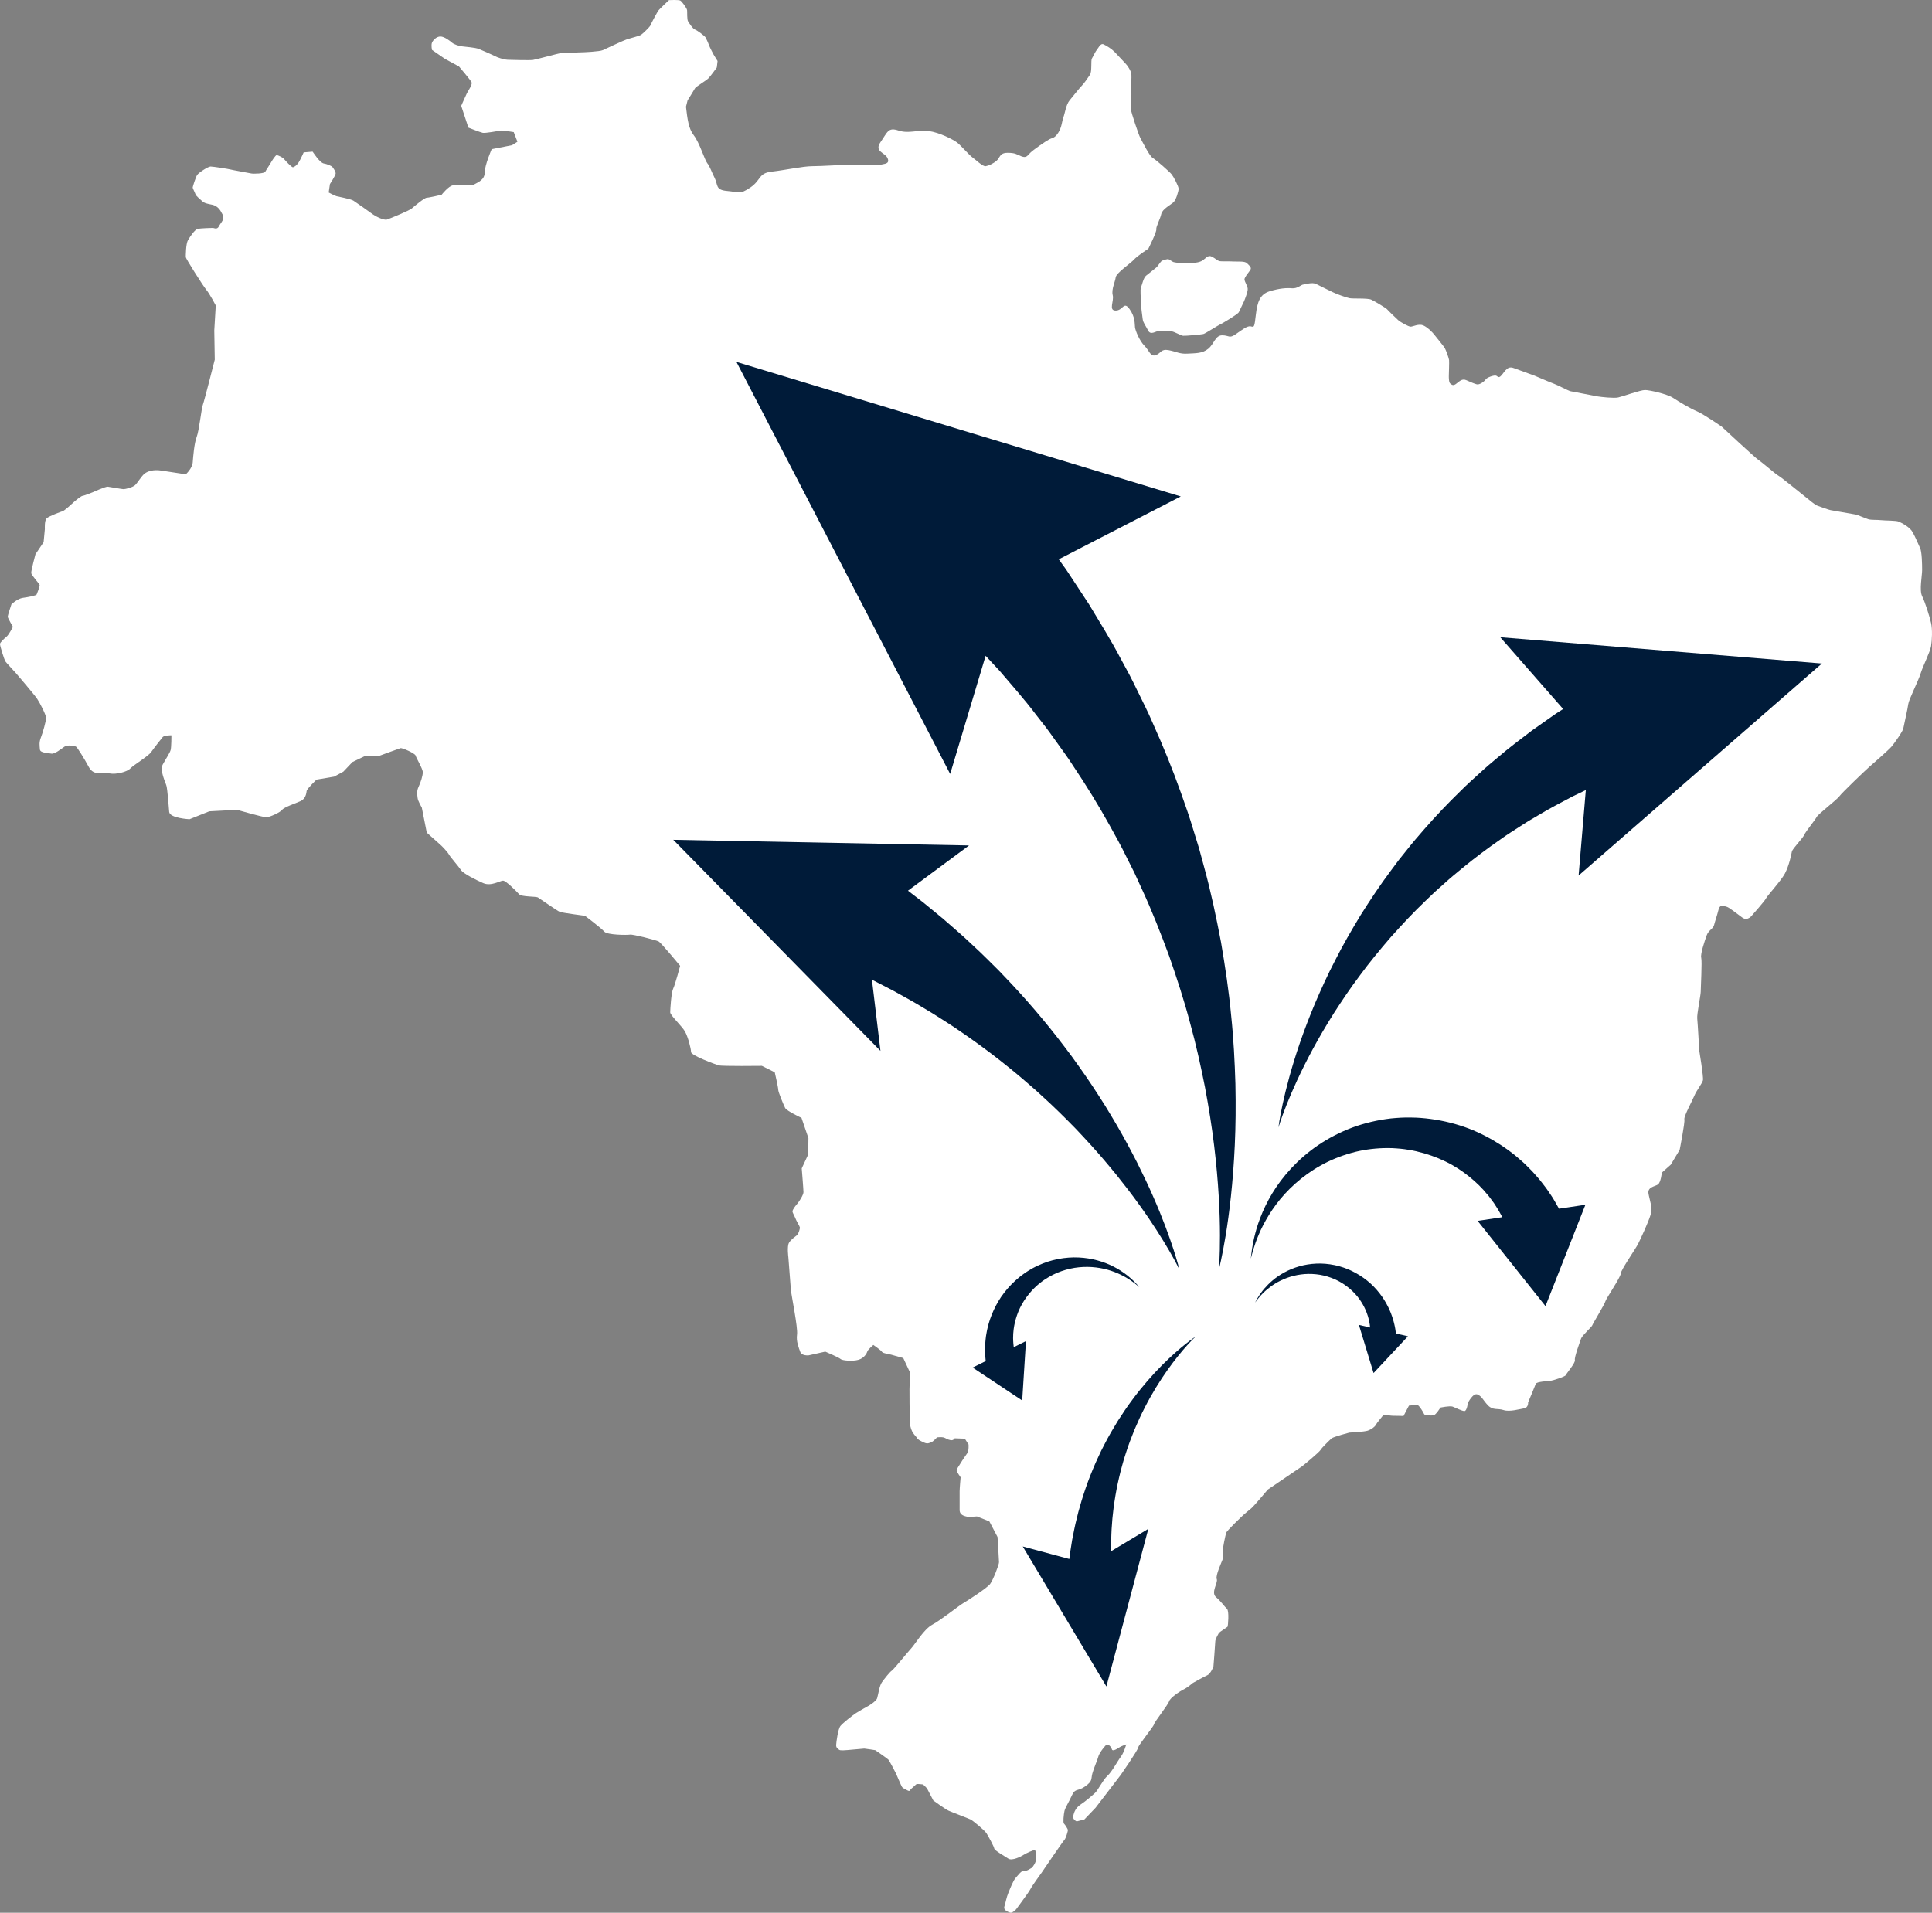
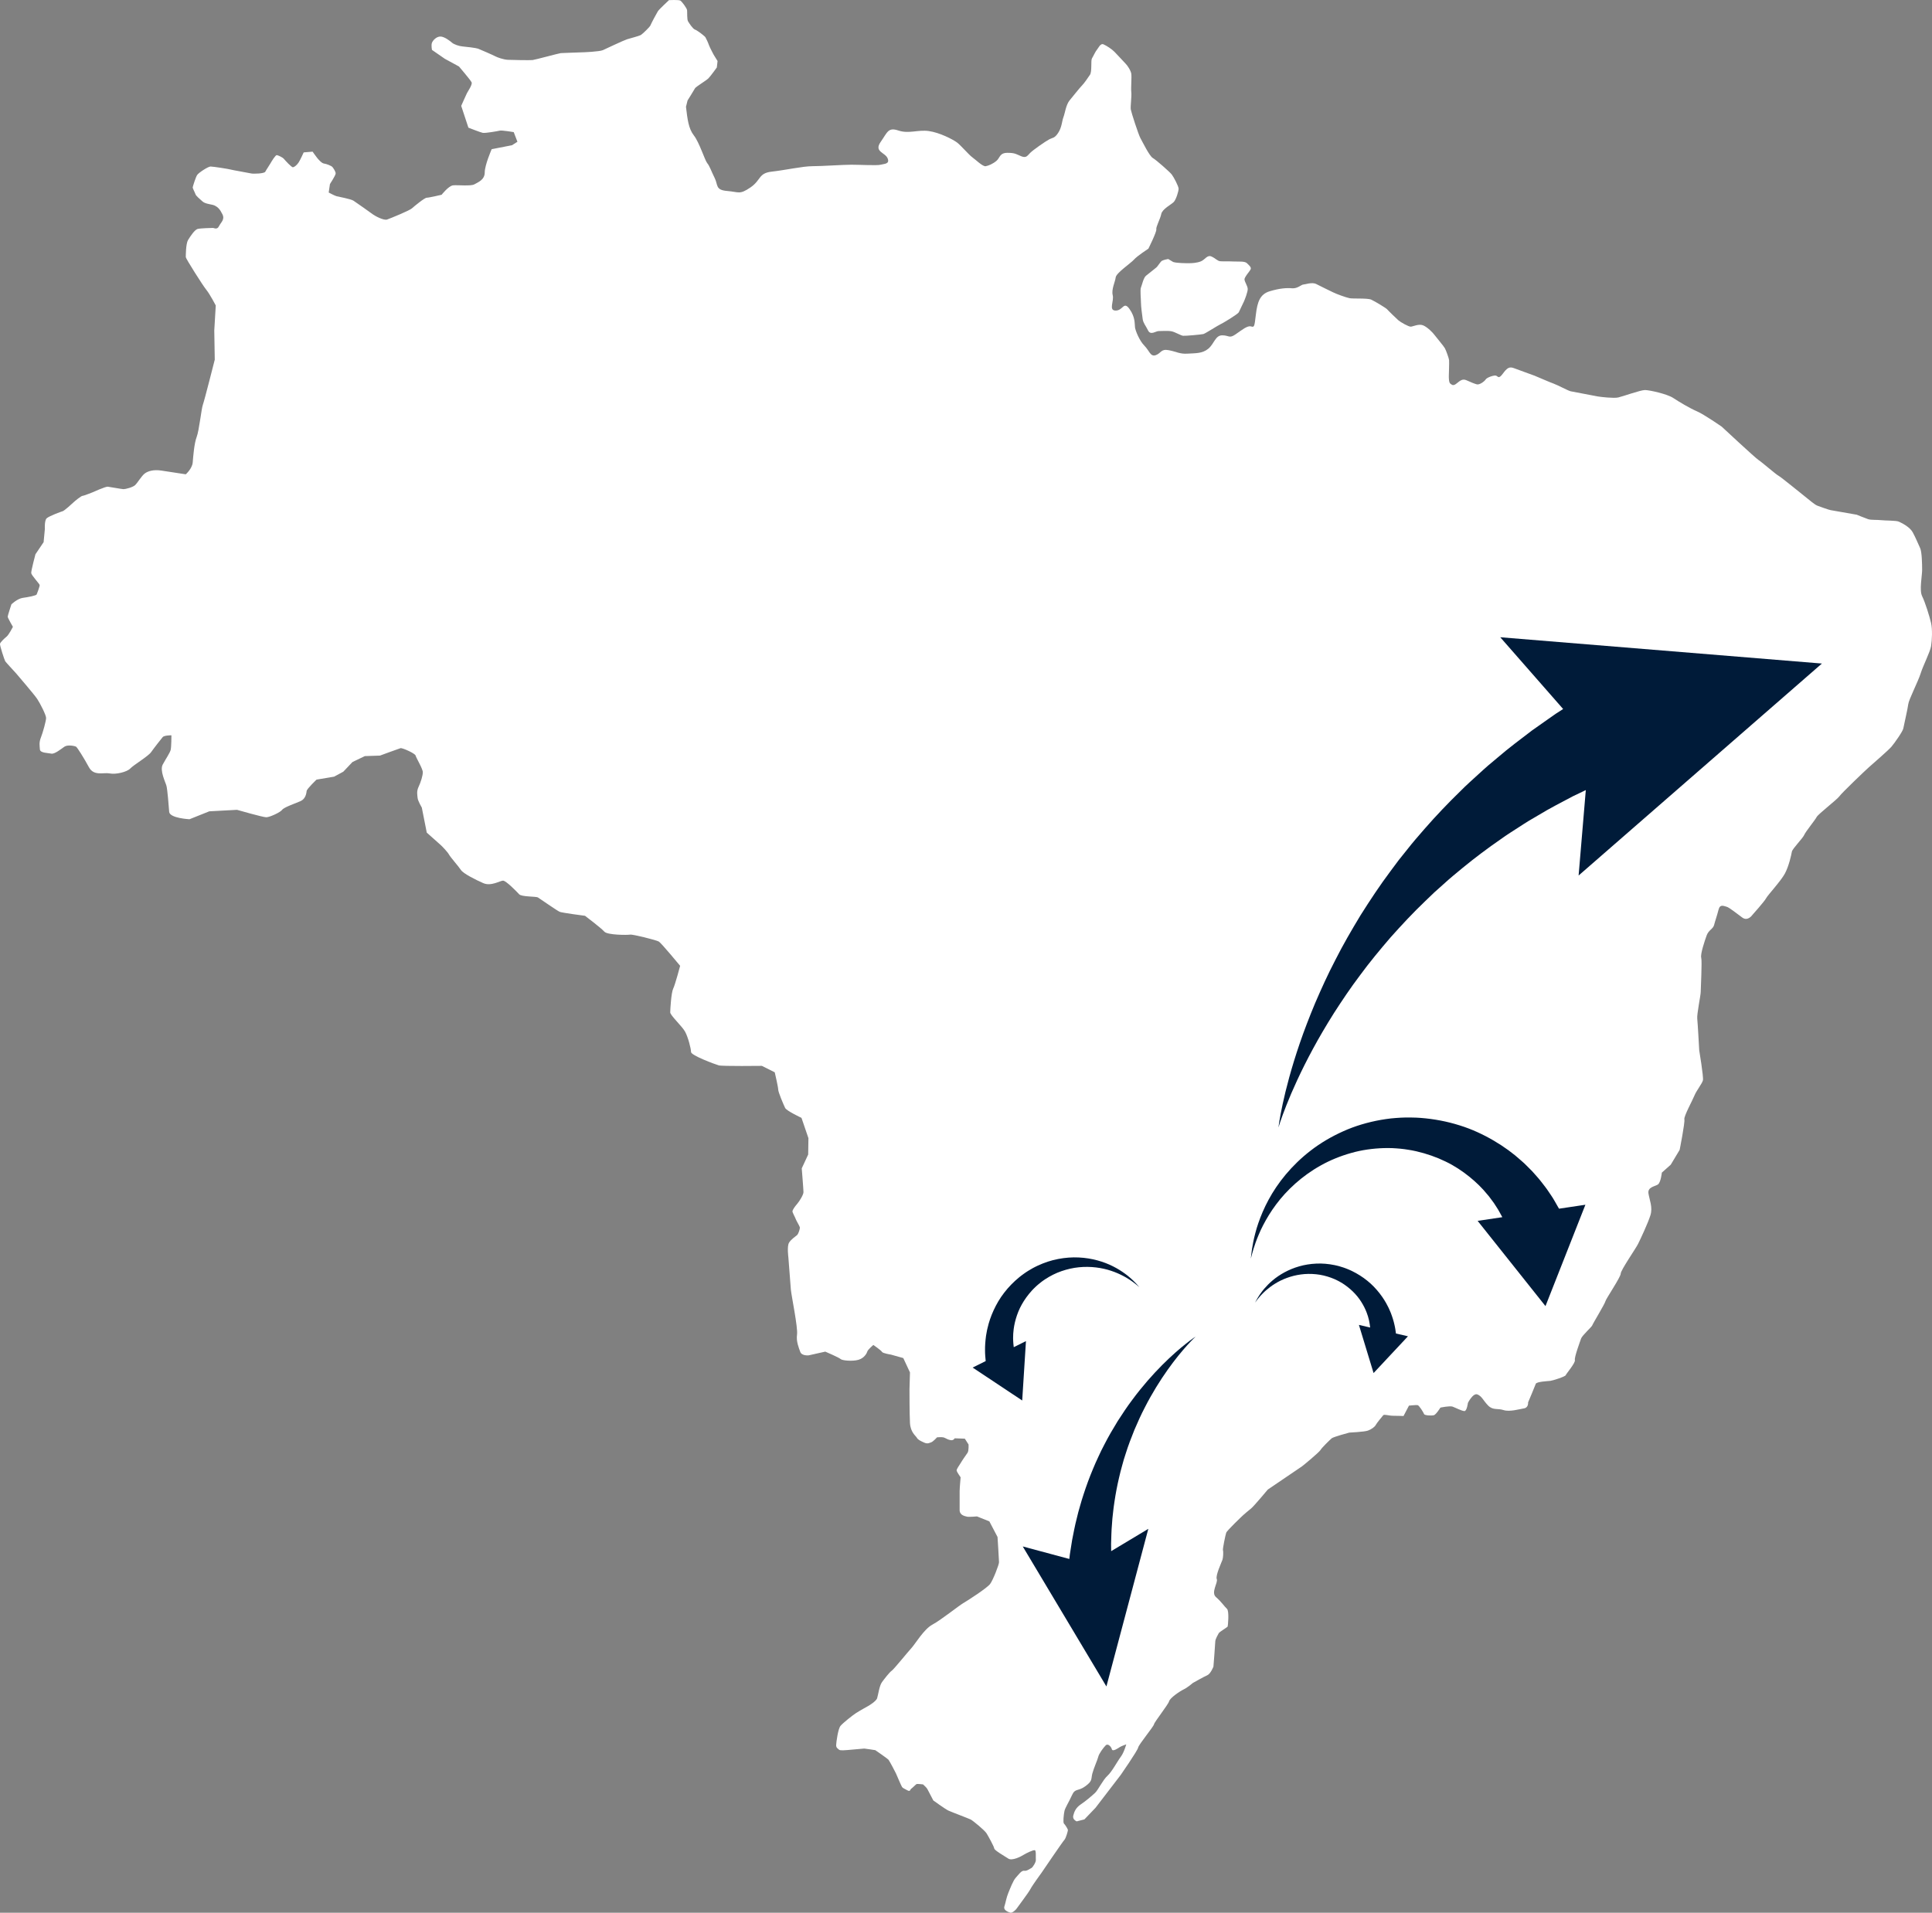
<svg xmlns="http://www.w3.org/2000/svg" version="1.1" x="0px" y="0px" viewBox="0 0 515.539 510.516" style="enable-background:new 0 0 515.539 510.516;" xml:space="preserve">
  <rect x="0" y="0" width="515.539" height="510.516" fill="#808080" stroke="none" />
  <g id="Направляющие_для_монтажной_области">
</g>
  <g id="Слой_1">
    <g>
      <g>
        <path style="fill-rule:evenodd;clip-rule:evenodd;fill:#FFFFFF;" d="M183.048,28.497c0.397,3.305,0.662,5.816,2.115,7.666     c1.455,1.851,2.909,6.61,3.57,7.403c0.66,0.792,1.057,2.115,1.982,3.965c0.925,1.851,0.132,3.172,3.304,3.437     c3.172,0.264,3.305,1.058,6.212-0.925c2.909-1.982,2.115-3.833,5.684-4.23c3.57-0.396,8.328-1.454,10.839-1.454     c2.512,0,8.195-0.396,10.443-0.396c2.247,0,6.874,0.265,7.799,0c0.925-0.264,2.511-0.132,1.851-1.719     c-0.661-1.585-3.701-1.717-1.851-4.361c1.851-2.645,1.982-3.966,4.758-3.041c2.776,0.925,5.155-0.264,8.063,0.132     c2.908,0.397,6.476,2.248,7.534,3.04c1.058,0.793,3.173,3.305,4.098,3.966c0.924,0.661,2.776,2.512,3.569,2.38     c0.793-0.132,1.982-0.662,2.908-1.455c0.925-0.793,0.793-2.115,2.909-2.115c2.114,0,2.378,0.396,3.7,0.925     c1.322,0.528,1.586-0.132,2.379-0.925c0.794-0.793,4.031-3.041,5.023-3.569c0.991-0.529,1.455-0.264,2.445-1.785     c0.991-1.52,0.991-3.173,1.387-4.164c0.398-0.991,0.663-3.305,1.654-4.494c0.99-1.19,2.71-3.372,3.305-3.966     c0.595-0.594,1.52-1.982,2.114-2.841c0.595-0.86,0.199-3.833,0.528-4.362c0.332-0.529,0.992-1.982,1.322-2.313     c0.331-0.33,0.925-1.851,1.784-1.454c0.858,0.396,2.116,1.19,2.908,1.983c0.793,0.794,2.644,2.842,3.04,3.238     c0.397,0.397,1.322,1.719,1.455,2.645c0.132,0.924-0.133,3.767,0,4.89c0.132,1.124-0.266,3.833-0.133,4.627     c0.133,0.793,2.049,6.741,2.578,7.666c0.528,0.925,2.379,4.758,3.305,5.287c0.925,0.528,4.493,3.701,5.022,4.362     c0.528,0.661,1.851,3.172,1.851,3.834c0,0.66-0.661,2.908-1.322,3.568c-0.661,0.661-3.04,1.851-3.304,3.173     c-0.266,1.322-1.455,3.436-1.322,4.097c0.133,0.661-2.114,5.155-2.114,5.155s-3.04,1.983-3.834,2.908     c-0.793,0.925-4.758,3.568-4.891,4.759c-0.133,1.189-1.189,3.172-0.792,4.758c0.396,1.587-1.19,4.097,0.792,4.097     c1.983,0,2.115-2.643,3.701-0.396c1.587,2.247,1.322,3.966,1.455,4.89c0.132,0.926,1.19,3.569,2.512,4.891     c1.32,1.322,1.585,3.04,3.038,2.512c1.455-0.529,1.322-1.718,3.439-1.322c2.113,0.396,2.907,1.057,5.023,0.925     c2.113-0.132,3.965,0,5.55-1.321c1.587-1.322,1.851-3.569,3.701-3.569c1.851,0,1.851,0.924,3.569-0.264     c1.718-1.19,3.173-2.38,4.099-2.116c0.925,0.264,0.925,0.132,1.32-3.172c0.397-3.305,1.058-5.419,3.701-6.213     c2.645-0.792,4.495-0.924,5.948-0.792c1.455,0.131,2.512-0.992,2.974-0.992c0.463,0,2.38-0.727,3.503-0.133     c1.123,0.595,3.371,1.653,4.429,2.182c1.057,0.529,3.502,1.387,4.427,1.585c0.926,0.198,4.825-0.066,5.817,0.396     c0.99,0.463,3.965,2.247,4.23,2.578c0.264,0.331,2.379,2.379,2.974,2.908c0.596,0.529,2.709,1.719,3.304,1.719     c0.596,0,2.183-0.859,3.372-0.33c1.189,0.528,2.578,1.982,2.907,2.445c0.33,0.462,2.512,3.04,2.842,3.634     c0.331,0.596,1.059,2.644,1.125,3.173c0.065,0.528-0.066,3.899-0.066,4.296c0,0.397-0.001,1.718,0.396,1.982     c0.396,0.264,0.661,0.661,1.453,0.132c0.793-0.529,1.587-1.586,2.776-1.058c1.19,0.528,2.115,0.925,2.842,1.123     c0.727,0.199,2.049-0.793,2.379-1.322c0.331-0.528,2.248-1.189,2.775-0.991c0.53,0.199,0.661,0.991,1.786-0.529     c1.123-1.52,1.718-1.982,3.04-1.453c1.32,0.528,4.427,1.585,5.418,1.982c0.992,0.396,3.966,1.718,5.089,2.115     c1.124,0.396,3.9,1.916,4.561,2.049c0.661,0.131,6.477,1.255,7.269,1.387c0.794,0.133,4.229,0.529,5.42,0.265     c1.19-0.265,5.947-1.983,7.137-1.983c1.191,0,5.948,1.058,7.535,2.116c1.586,1.057,4.493,2.776,6.344,3.569     c1.852,0.793,6.609,4.097,6.609,4.097s8.924,8.327,9.85,8.923c0.925,0.595,4.626,3.833,5.287,4.163     c0.661,0.331,6.74,5.319,7.435,5.848c0.693,0.529,2.215,1.885,2.942,2.149c0.726,0.264,3.072,1.124,3.534,1.189     c0.463,0.066,6.973,1.223,6.973,1.223s2.248,0.926,3.04,1.19c0.794,0.264,2.314,0.132,3.436,0.264     c1.125,0.132,4.032,0.065,4.759,0.396c0.726,0.331,2.909,1.388,3.701,2.842c0.793,1.454,1.521,3.238,1.983,4.23     c0.462,0.991,0.529,4.23,0.529,5.816s-0.793,5.419,0,7.006c0.794,1.586,1.983,5.419,2.38,7.138c0.396,1.718,0.264,4.626,0,6.212     c-0.266,1.586-2.116,5.155-2.777,7.27c-0.659,2.114-3.171,7.005-3.304,8.195c-0.132,1.19-1.189,5.683-1.32,6.477     c-0.133,0.793-2.379,3.965-3.173,4.891c-0.794,0.925-4.891,4.494-5.948,5.419c-1.059,0.925-7.27,6.873-7.931,7.798     c-0.661,0.925-5.683,4.758-6.079,5.551c-0.397,0.793-2.909,3.833-3.306,4.758c-0.395,0.925-3.172,3.701-3.304,4.494     c-0.132,0.793-0.793,3.834-1.851,5.815c-1.057,1.983-4.627,5.816-5.023,6.61c-0.395,0.793-3.701,4.494-3.701,4.494     s-1.189,1.718-2.643,0.661c-1.454-1.058-3.568-2.776-4.229-2.908c-0.661-0.133-1.718-0.794-2.116,0.792     c-0.396,1.586-0.924,3.041-1.189,4.098c-0.265,1.058-1.454,1.322-1.982,2.775c-0.529,1.454-1.719,5.023-1.453,5.949     c0.263,0.925-0.133,8.196-0.133,9.121c0,0.925-1.058,5.948-0.926,7.137c0.132,1.19,0.528,8.46,0.528,8.46s1.19,7.138,0.992,7.997     c-0.197,0.859-1.784,2.842-2.247,4.031c-0.462,1.189-2.907,5.618-2.709,6.411c0.197,0.793-1.256,8.128-1.256,8.128l-2.379,3.965     l-2.379,2.115c0,0-0.266,2.643-1.058,3.172c-0.793,0.528-2.776,0.661-2.512,2.379c0.264,1.719,1.19,3.702,0.529,5.816     c-0.661,2.115-2.645,6.345-3.306,7.667c-0.661,1.321-4.626,7.005-4.626,7.93c0,0.925-3.965,6.742-4.097,7.403     c-0.133,0.661-3.437,6.08-3.503,6.41c-0.066,0.331-2.711,2.71-2.974,3.503c-0.266,0.793-1.852,5.023-1.654,5.75     c0.199,0.727-2.31,3.634-2.443,4.031c-0.133,0.397-3.503,1.454-4.098,1.52c-0.595,0.066-3.701,0.199-3.899,0.794     c-0.197,0.595-2.048,4.956-2.048,4.956s0.131,1.388-1.059,1.587c-1.19,0.198-3.899,0.992-5.486,0.462     c-1.585-0.529-2.841,0.132-4.162-1.256c-1.322-1.388-1.587-2.379-2.776-2.908c-1.189-0.528-2.576,2.247-2.576,2.247     s-0.266,2.181-0.927,2.181c-0.661,0-2.445-0.925-3.173-1.19c-0.725-0.264-3.237,0.265-3.237,0.265s-1.189,1.915-1.784,2.048     c-0.595,0.133-2.445,0.066-2.578-0.33c-0.132-0.397-1.322-2.314-1.718-2.38c-0.396-0.065-2.313,0.132-2.313,0.132l-1.454,2.776     c0,0-1.453-0.066-2.709-0.066c-1.256,0-2.445-0.463-2.711-0.133c-0.263,0.331-1.718,2.049-1.981,2.578     c-0.265,0.528-1.19,1.189-2.115,1.52c-0.927,0.331-4.957,0.529-4.957,0.529s-4.23,1.124-4.692,1.52     c-0.462,0.397-2.645,2.512-2.974,3.107c-0.33,0.595-4.626,4.164-5.022,4.428c-0.397,0.264-9.056,6.146-9.056,6.146     s-3.666,4.396-4.427,5.024c-0.76,0.627-1.685,1.387-2.082,1.75c-0.397,0.363-4.395,4.164-4.592,4.759     c-0.199,0.595-0.992,4.362-0.86,4.692c0.133,0.331,0.066,1.916-0.132,2.511c-0.197,0.595-1.916,4.23-1.52,5.155     c0.396,0.926-1.652,3.569-0.199,4.825c1.455,1.256,2.248,2.512,2.908,3.106c0.661,0.595,0.267,4.527,0.2,4.725     c-0.066,0.198-2.183,1.421-2.381,1.785c-0.197,0.363-0.925,1.619-0.925,2.181c0,0.562-0.494,6.741-0.494,6.741     s-0.728,1.916-1.653,2.313c-0.925,0.397-3.833,2.049-3.833,2.049s-1.454,1.256-2.445,1.718c-0.99,0.464-3.635,2.248-3.9,3.174     c-0.263,0.925-3.898,5.484-4.03,6.146c-0.133,0.661-4.098,5.419-4.23,6.213c-0.132,0.792-4.626,7.269-4.626,7.269l-6.741,8.791     l-2.974,3.107l-2.05,0.528c0,0-1.19-0.462-0.925-1.521c0.264-1.058,0.661-2.114,2.05-3.041c1.387-0.924,2.974-2.313,3.766-3.04     c0.794-0.726,2.116-3.502,3.306-4.56c1.189-1.057,2.709-3.965,3.568-5.088c0.858-1.125,1.453-3.306,1.453-3.306     s-1.32,0.463-1.718,0.727c-0.396,0.264-1.917,1.322-2.114,0.595c-0.198-0.728-1.057-1.651-1.651-1.057     c-0.595,0.595-1.786,2.181-1.983,3.04c-0.199,0.858-1.19,2.974-1.586,4.493c-0.397,1.521,0.131,1.917-1.852,3.372     c-1.983,1.453-2.709,0.462-3.569,2.379c-0.858,1.915-1.816,3.336-2.014,4.228c-0.199,0.892-0.43,3.107-0.133,3.371     c0.298,0.264,1.058,1.487,1.058,1.719c0,0.23-0.529,2.214-0.959,2.642c-0.43,0.43-6.08,8.757-6.08,8.757     s-2.512,3.436-2.975,4.362c-0.462,0.925-3.436,4.824-3.635,5.154c-0.197,0.331-1.189,1.322-1.783,1.125     c-0.595-0.199-1.851-0.663-1.521-1.653c0.331-0.991,0.528-2.379,1.058-3.635c0.528-1.255,1.256-3.238,1.982-4.031     c0.728-0.794,1.52-1.983,2.247-1.851c0.728,0.132,1.586-0.595,1.917-0.728c0.33-0.133,1.256-1.586,1.19-2.181     c-0.066-0.595,0.133-2.445-0.265-2.578c-0.397-0.132-2.444,0.86-3.041,1.256c-0.595,0.397-3.038,1.652-4.03,0.991     c-0.991-0.659-3.701-2.181-3.767-2.709c-0.066-0.528-1.52-3.173-2.049-4.031c-0.529-0.859-3.701-3.438-4.23-3.701     c-0.528-0.265-5.089-1.983-5.949-2.379c-0.859-0.397-4.032-2.711-4.032-2.711s-1.387-2.643-1.585-3.04     c-0.198-0.396-1.157-1.239-1.157-1.239s-1.552-0.182-1.718-0.1c-0.166,0.083-1.173,1.091-1.455,1.273     c-0.281,0.182-0.182,0.843-0.992,0.413c-0.809-0.43-1.239-0.611-1.437-0.893c-0.198-0.28-1.487-3.32-1.619-3.618     c-0.132-0.297-1.685-3.27-1.982-3.636c-0.298-0.362-3.537-2.577-3.537-2.577s-2.71-0.43-2.94-0.43     c-0.232,0-3.999,0.363-4.494,0.396c-0.497,0.033-1.95,0.198-2.247-0.099c-0.297-0.298-0.794-0.463-0.76-1.256     c0.034-0.792,0.496-4.297,1.156-5.09c0.661-0.792,3.239-2.842,4.164-3.436c0.925-0.595,3.304-1.917,3.304-1.917     s2.049-1.19,2.313-2.048c0.264-0.859,0.595-3.305,1.256-4.23c0.661-0.925,2.115-2.775,2.643-3.105     c0.528-0.331,4.362-5.09,5.288-6.081c0.925-0.991,3.305-5.023,5.551-6.213c2.247-1.19,7.006-5.023,8.262-5.75     c1.256-0.727,6.345-4.031,7.137-5.089c0.794-1.057,2.38-5.154,2.38-5.815c0-0.661-0.397-6.741-0.397-6.741l-2.181-4.164     l-3.305-1.322c0,0-2.247,0.198-2.643,0.066c-0.398-0.132-1.983-0.264-1.983-1.784c0-1.521,0-4.296,0-5.022     c0-0.728,0.265-3.701,0.265-3.701s-0.992-1.388-1.057-1.785c-0.066-0.397,0.628-1.256,1.09-2.049     c0.463-0.793,1.454-2.181,1.817-2.71c0.364-0.528,0.265-2.213,0.265-2.213l-0.992-1.554l-2.71-0.099c0,0-0.297,0.628-1.09,0.496     c-0.794-0.132-1.389-0.595-1.851-0.727c-0.463-0.132-1.751-0.033-1.751-0.033s-1.058,1.157-1.554,1.322     c-0.495,0.164-0.957,0.528-1.949,0.065c-0.992-0.462-1.586-0.727-1.884-1.256c-0.297-0.529-1.717-1.454-1.849-3.965     c-0.132-2.511-0.132-8.393-0.132-8.988c0-0.595,0.132-4.495,0.132-4.495l-1.784-3.834l-3.305-0.925c0,0-2.18-0.331-2.379-0.727     s-2.313-1.85-2.313-1.85s-1.455,1.256-1.586,1.719c-0.133,0.462-0.793,1.784-2.379,2.247c-1.586,0.462-4.361,0.198-4.758-0.198     c-0.397-0.397-4.097-1.983-4.097-1.983l-4.428,0.992c0,0-1.851,0.198-2.248-0.926c-0.397-1.123-1.124-2.775-0.859-4.626     c0.264-1.851-1.521-10.443-1.652-12.029c-0.132-1.587-0.662-8.592-0.662-8.592s-0.396-2.907,0.165-3.866     c0.562-0.958,1.719-1.653,2.148-2.049c0.429-0.397,0.793-1.752,0.76-2.049c-0.034-0.297-1.025-1.917-1.124-2.28     c-0.099-0.364-0.925-1.751-0.859-2.082c0.066-0.331,0.529-1.09,1.223-1.884c0.694-0.792,1.718-2.512,1.718-3.173     c0-0.66-0.462-6.345-0.462-6.345l1.718-3.7l0.066-4.363l-1.85-5.419c0,0-3.965-1.851-4.362-2.643     c-0.396-0.793-1.851-4.23-1.851-4.891c0-0.661-0.925-4.626-0.925-4.626l-3.436-1.719c0,0-10.575,0.132-11.5-0.132     c-0.925-0.265-7.402-2.643-7.402-3.569c0-0.925-0.793-3.965-1.586-5.419c-0.793-1.455-3.965-4.362-3.965-5.156     c0-0.793,0.264-5.287,0.793-6.344c0.528-1.058,1.85-6.081,1.85-6.081s-5.021-6.081-5.683-6.477     c-0.661-0.396-7.005-1.982-7.666-1.851c-0.661,0.132-6.081,0.132-6.874-0.793c-0.793-0.925-5.155-4.229-5.155-4.229     s-6.08-0.793-6.742-1.057c-0.66-0.265-5.286-3.503-5.815-3.834c-0.528-0.331-4.361-0.132-5.023-0.859     c-0.661-0.728-3.502-3.635-4.296-3.635c-0.792,0-3.172,1.586-5.287,0.661c-2.115-0.925-5.353-2.578-5.948-3.503     c-0.595-0.925-2.776-3.371-3.172-4.097c-0.396-0.727-1.85-2.247-2.313-2.643c-0.462-0.396-3.635-3.238-3.635-3.238l-1.321-6.676     c0,0-1.058-1.784-1.123-2.577c-0.066-0.793-0.33-1.719,0.264-2.974c0.595-1.256,1.123-2.974,1.123-3.899     c0-0.925-1.784-3.833-1.917-4.429c-0.133-0.595-3.569-2.114-4.032-1.982c-0.462,0.132-5.485,1.982-5.485,1.982l-4.032,0.133     l-3.304,1.586l-2.446,2.577l-2.445,1.322l-4.692,0.793c0,0-2.578,2.445-2.644,3.04c-0.066,0.595-0.265,2.115-1.653,2.71     c-1.388,0.595-4.428,1.653-4.89,2.314c-0.463,0.661-3.305,1.982-4.229,1.982c-0.926,0-7.8-1.982-7.8-1.982l-7.402,0.396     l-5.287,2.115c0,0-5.288-0.265-5.42-1.982c-0.131-1.719-0.461-5.947-0.727-6.939c-0.264-0.991-1.851-4.098-0.991-5.683     c0.86-1.587,1.917-3.107,2.115-3.9c0.199-0.793,0.199-3.9,0.199-3.9s-1.917,0-2.313,0.463c-0.396,0.462-2.313,2.908-3.106,4.032     c-0.793,1.124-4.693,3.436-5.552,4.362c-0.859,0.925-3.833,1.652-5.486,1.322c-1.652-0.332-4.23,0.792-5.551-1.654     c-1.322-2.444-3.107-5.287-3.437-5.485c-0.331-0.198-2.248-0.595-3.107,0c-0.858,0.595-2.643,2.049-3.502,1.85     c-0.859-0.198-2.974-0.132-3.04-1.123c-0.066-0.992-0.265-1.852,0.264-3.173c0.528-1.322,1.388-4.428,1.388-5.222     c0-0.792-1.586-3.899-2.379-5.088c-0.793-1.19-5.288-6.411-5.617-6.808c-0.33-0.397-2.71-2.908-2.908-3.238     c-0.199-0.331-1.521-4.296-1.389-4.693c0.133-0.397,1.057-1.322,1.718-1.851c0.661-0.528,1.719-2.643,1.719-2.643     s-1.388-2.379-1.388-2.71c0-0.331,0.992-3.305,0.992-3.305s1.586-1.52,3.04-1.718c1.454-0.199,3.569-0.596,3.701-0.925     c0.132-0.331,0.86-2.181,0.793-2.512c-0.066-0.331-2.181-2.577-2.247-3.172c-0.066-0.595,1.123-5.023,1.123-5.023l2.181-3.238     l0.33-3.503c0,0-0.132-2.247,0.462-2.842c0.595-0.595,3.833-1.784,4.296-1.917c0.463-0.132,2.578-2.049,2.908-2.379     c0.331-0.331,2.049-1.718,2.379-1.718c0.331,0,2.644-0.925,2.644-0.925s3.502-1.586,4.098-1.52     c0.595,0.066,3.767,0.661,4.23,0.661c0.462,0,2.379-0.463,3.041-1.058c0.661-0.595,1.718-2.445,2.577-3.106     c0.859-0.66,2.38-1.123,4.494-0.792c2.115,0.33,6.477,0.991,6.477,0.991s1.718-1.52,1.851-3.172     c0.132-1.652,0.396-5.088,1.057-6.807c0.661-1.718,1.256-7.535,1.653-8.592c0.396-1.058,3.172-12.028,3.172-12.028L57.178,88.2     l0.396-6.675c0,0-1.585-3.041-2.511-4.164c-0.925-1.124-5.486-8.328-5.486-8.724c0-0.397,0-3.569,0.595-4.561     c0.595-0.991,1.785-2.776,2.577-2.975c0.794-0.198,3.834-0.264,4.098-0.264c0.264,0,1.091,0.561,1.586-0.463     c0.496-1.025,1.619-1.752,0.925-3.172c-0.694-1.421-1.256-1.917-2.016-2.314c-0.76-0.396-2.544-0.396-3.305-1.123     c-0.76-0.727-1.685-1.388-1.883-1.95c-0.199-0.562-0.76-1.553-0.728-1.817c0.033-0.264,0.793-2.71,1.19-3.304     c0.396-0.595,2.908-2.248,3.569-2.248c0.66,0,4.89,0.66,5.287,0.793c0.396,0.132,5.022,0.926,5.551,1.058     c0.529,0.132,3.503,0.066,3.768-0.463c0.265-0.529,1.058-1.652,1.389-2.247c0.33-0.595,1.322-2.181,1.652-2.181     c0.33,0,1.585,0.595,1.916,0.991c0.33,0.396,2.049,2.313,2.445,2.247c0.397-0.066,1.058-0.595,1.521-1.322     c0.462-0.727,1.321-2.643,1.321-2.643l2.38-0.199c0,0,0.925,1.322,1.255,1.718c0.331,0.397,1.189,1.389,1.784,1.455     c0.595,0.066,1.982,0.594,2.247,0.925c0.265,0.331,0.926,1.256,0.86,1.785c-0.066,0.528-1.52,2.775-1.52,2.775l-0.33,2.248     c0,0,1.585,0.859,2.115,0.991c0.529,0.133,3.768,0.728,4.494,1.19c0.727,0.462,4.626,3.238,5.155,3.635     c0.528,0.397,2.908,1.718,3.834,1.389c0.924-0.331,5.947-2.379,6.608-2.974c0.661-0.595,3.371-2.842,3.966-2.842     c0.595,0,3.965-0.793,3.965-0.793s1.851-2.378,3.04-2.511c1.189-0.132,4.758,0.265,5.684-0.264     c0.925-0.529,2.776-1.189,2.776-3.173c0-1.983,1.851-6.212,1.851-6.212l5.419-1.058l1.455-0.925l-0.992-2.577     c0,0-3.172-0.528-3.701-0.397c-0.529,0.133-3.899,0.728-4.56,0.595c-0.661-0.131-3.833-1.387-3.833-1.387l-1.917-5.816     c0,0,1.256-2.841,1.52-3.37c0.264-0.529,1.52-2.313,1.256-2.908c-0.264-0.595-3.37-4.23-3.37-4.23l-3.768-2.049l-3.437-2.379     c0,0-0.264-1.256,0-1.917c0.264-0.661,1.19-1.652,2.248-1.652c1.057,0,2.577,1.189,3.106,1.652     c0.529,0.462,1.916,0.924,2.776,0.991c0.859,0.066,3.634,0.397,4.164,0.595c0.529,0.199,4.163,1.785,4.626,2.049     c0.463,0.265,2.115,0.858,3.305,0.925c1.19,0.066,5.948,0.132,6.609,0.066c0.661-0.066,7.204-1.851,7.535-1.851     c0.331,0,4.428-0.198,5.221-0.198c0.792,0,5.155-0.198,6.014-0.595c0.859-0.397,5.617-2.644,6.477-2.909     c0.859-0.264,3.172-0.859,3.635-1.123c0.462-0.265,2.444-2.181,2.577-2.577c0.132-0.397,1.652-3.239,1.982-3.767     c0.331-0.529,2.974-2.974,2.974-2.974s2.645-0.133,3.041,0.132c0.396,0.264,1.718,1.982,1.784,2.577     c0.066,0.595-0.066,2.446,0.265,2.974c0.331,0.529,1.255,1.982,1.851,2.181c0.595,0.198,2.577,1.719,2.776,2.049     c0.198,0.331,0.726,1.454,0.925,2.048c0.198,0.596,1.256,2.578,1.256,2.578l1.058,1.719l-0.198,1.718     c0,0-1.653,2.313-2.248,2.908c-0.595,0.595-3.371,2.247-3.569,2.644c-0.199,0.397-1.983,3.237-1.983,3.237L183.048,28.497z" />
        <path style="fill-rule:evenodd;clip-rule:evenodd;fill:#FFFFFF;" d="M313.049,69.923c0.992,0.33,3.503,0.33,4.23,0.33     c0.727,0,2.182-0.065,3.238-0.528c1.058-0.463,1.652-1.784,2.775-1.256c1.125,0.529,1.587,1.189,2.313,1.256     c0.728,0.067,2.381,0,3.637,0.067c1.255,0.066,2.908-0.133,3.503,0.462c0.595,0.595,1.189,1.058,0.991,1.586     c-0.199,0.529-1.719,2.115-1.652,2.776c0.066,0.661,0.794,1.652,0.858,2.446c0.066,0.792-0.792,2.908-0.991,3.371     c-0.198,0.462-1.123,2.379-1.388,2.908c-0.264,0.529-4.559,3.106-4.958,3.239c-0.396,0.131-3.964,2.444-4.493,2.576     c-0.528,0.133-4.824,0.529-5.419,0.463c-0.595-0.066-2.114-0.992-3.04-1.19c-0.925-0.198-2.775-0.066-3.503-0.066     c-0.728,0-2.115,1.189-2.775-0.132c-0.662-1.322-1.322-2.05-1.454-3.041c-0.133-0.991-0.463-3.371-0.463-4.428     c0-1.057-0.265-3.437,0-4.031c0.264-0.595,0.661-2.644,1.387-3.172c0.728-0.529,2.183-1.785,2.645-2.116     c0.463-0.33,1.123-1.586,1.587-1.85c0.463-0.265,1.652-0.463,1.652-0.463L313.049,69.923z" />
      </g>
      <g>
-         <path style="fill:#001B39;" d="M196.516,96.598l57.028,109.974l9.462-31.533c1.216,1.311,2.466,2.659,3.777,4.07     c3.023,3.58,6.461,7.387,9.709,11.703c0.836,1.067,1.681,2.148,2.537,3.243c0.856,1.099,1.642,2.261,2.48,3.412     c1.645,2.321,3.414,4.653,4.994,7.157c3.305,4.928,6.542,10.168,9.586,15.647c1.517,2.744,3.072,5.509,4.455,8.375l2.154,4.28     l2,4.366c2.709,5.823,5.042,11.823,7.252,17.793c2.089,6.001,4.045,11.984,5.594,17.882c1.638,5.879,2.889,11.66,3.989,17.177     c1.042,5.526,1.87,10.799,2.459,15.697c1.185,9.796,1.543,18.075,1.544,23.87c0.018,5.801-0.288,9.122-0.288,9.122     s0.851-3.224,1.797-9c0.963-5.771,1.991-14.098,2.449-24.196c0.232-5.048,0.287-10.535,0.165-16.353     c-0.177-5.812-0.473-11.966-1.145-18.312c-0.585-6.363-1.571-12.904-2.707-19.558c-1.264-6.62-2.671-13.365-4.502-20.012     l-1.355-5c-0.509-1.65-1.017-3.297-1.527-4.943c-0.972-3.315-2.132-6.547-3.27-9.772c-2.289-6.44-4.839-12.696-7.536-18.662     c-1.278-3.024-2.763-5.877-4.14-8.723c-0.709-1.414-1.365-2.839-2.096-4.2c-0.738-1.357-1.466-2.699-2.183-4.024     c-2.799-5.358-5.85-10.177-8.565-14.723c-1.453-2.21-2.843-4.325-4.164-6.339c-0.667-1.008-1.314-1.992-1.944-2.947     c-0.665-0.927-1.312-1.827-1.939-2.699c-0.023-0.033-0.042-0.061-0.065-0.092l32.56-16.778L196.516,96.598z" />
        <path style="fill:#001B39;" d="M486.162,177.102l-64.923,56.578l1.921-22.805c-1.12,0.538-2.273,1.091-3.48,1.669     c-2.868,1.545-6.062,3.13-9.263,5.092c-0.813,0.477-1.635,0.96-2.468,1.45c-0.834,0.493-1.638,1.044-2.474,1.574     c-1.656,1.082-3.394,2.139-5.055,3.355c-3.394,2.344-6.823,4.907-10.189,7.675c-1.681,1.388-3.391,2.779-5.017,4.28l-2.484,2.219     l-2.407,2.313c-3.237,3.075-6.276,6.36-9.227,9.657c-2.881,3.348-5.672,6.718-8.177,10.138c-2.558,3.384-4.842,6.804-6.96,10.091     c-2.083,3.308-3.963,6.507-5.593,9.525c-3.264,6.033-5.607,11.296-7.085,15.043c-1.491,3.747-2.14,5.973-2.14,5.973     s0.272-2.302,1.133-6.279c0.849-3.978,2.307-9.625,4.586-16.272c1.138-3.324,2.5-6.886,4.063-10.617     c1.596-3.713,3.357-7.618,5.41-11.551c2.001-3.966,4.306-7.945,6.738-11.958c2.505-3.959,5.135-7.962,8.014-11.794l2.151-2.888     c0.75-0.937,1.499-1.873,2.248-2.807c1.474-1.896,3.048-3.69,4.607-5.486c3.123-3.581,6.367-6.976,9.632-10.147     c1.597-1.63,3.285-3.096,4.902-4.585c0.819-0.734,1.607-1.488,2.426-2.182c0.824-0.689,1.636-1.372,2.438-2.046     c3.177-2.751,6.378-5.09,9.294-7.337c1.503-1.059,2.942-2.072,4.31-3.038c0.688-0.482,1.358-0.953,2.008-1.41     c0.667-0.43,1.314-0.847,1.942-1.251c0.023-0.015,0.043-0.028,0.065-0.043l-16.779-19.153L486.162,177.102z" />
        <path style="fill:#001B39;" d="M295.237,450.122l11.182-42.066l-9.915,5.958c-0.006-0.628-0.012-1.274-0.019-1.951     c0.061-1.645,0.068-3.448,0.244-5.337c0.035-0.475,0.071-0.956,0.107-1.443c0.038-0.488,0.108-0.976,0.162-1.473     c0.121-0.992,0.213-2.017,0.394-3.041c0.306-2.062,0.704-4.189,1.209-6.333c0.255-1.072,0.504-2.158,0.822-3.23l0.452-1.622     l0.512-1.608c0.673-2.154,1.485-4.265,2.322-6.339c0.876-2.054,1.782-4.071,2.775-5.97c0.964-1.915,2.006-3.714,3.025-5.407     c1.036-1.683,2.067-3.249,3.073-4.661c2.008-2.826,3.873-5.063,5.243-6.569c1.367-1.512,2.232-2.303,2.232-2.303     s-0.984,0.637-2.595,1.914c-1.615,1.272-3.851,3.193-6.358,5.709c-1.254,1.257-2.566,2.67-3.91,4.211     c-1.328,1.552-2.706,3.222-4.032,5.03c-1.353,1.792-2.643,3.725-3.921,5.723c-1.237,2.019-2.466,4.105-3.562,6.266l-0.83,1.62     c-0.258,0.549-0.515,1.098-0.772,1.646c-0.531,1.091-0.994,2.206-1.461,3.313c-0.928,2.215-1.744,4.444-2.454,6.632     c-0.383,1.088-0.672,2.181-0.987,3.246c-0.15,0.535-0.316,1.061-0.448,1.587c-0.129,0.527-0.257,1.048-0.384,1.562     c-0.54,2.054-0.886,4.028-1.255,5.852c-0.145,0.918-0.284,1.796-0.417,2.632c-0.065,0.42-0.129,0.828-0.192,1.225     c-0.046,0.398-0.091,0.785-0.134,1.16c-0.002,0.014-0.003,0.026-0.005,0.039l-12.43-3.339L295.237,450.122z" />
        <path style="fill:#001B39;" d="M412.398,348.607l-18.1-22.749l6.585-0.985c-0.253-0.496-0.557-1.001-0.853-1.55     c-0.389-0.729-0.907-1.435-1.397-2.23c-0.277-0.374-0.561-0.757-0.851-1.149c-0.146-0.197-0.294-0.396-0.444-0.599     c-0.162-0.191-0.325-0.384-0.491-0.58c-1.29-1.602-2.894-3.181-4.75-4.684c-1.858-1.496-3.982-2.93-6.379-4.073     c-2.381-1.162-5.031-2.089-7.785-2.726l-1.171-0.244l-0.996-0.166c-0.647-0.133-1.395-0.191-2.111-0.28     c-0.724-0.078-1.451-0.105-2.183-0.154c-0.73,0.003-1.469-0.045-2.203-0.005c-2.941,0.089-5.915,0.496-8.758,1.313     c-2.844,0.805-5.591,1.917-8.092,3.326c-5.024,2.798-9.093,6.617-11.914,10.419c-1.42,1.898-2.545,3.782-3.441,5.512     c-0.218,0.437-0.428,0.861-0.63,1.269c-0.183,0.418-0.36,0.821-0.53,1.209c-0.356,0.772-0.598,1.514-0.856,2.172     c-0.463,1.334-0.795,2.402-0.976,3.141c-0.195,0.738-0.298,1.13-0.298,1.13s0.045-0.404,0.131-1.163     c0.072-0.762,0.246-1.872,0.516-3.282c0.161-0.699,0.298-1.488,0.543-2.32c0.115-0.42,0.236-0.857,0.36-1.311     c0.146-0.448,0.297-0.911,0.453-1.391c0.658-1.907,1.535-4.03,2.734-6.241c2.378-4.422,6.119-9.191,11.26-13.138     c2.559-1.98,5.476-3.705,8.626-5.118c3.148-1.424,6.565-2.432,10.075-3.055c0.877-0.175,1.765-0.256,2.652-0.385     c0.889-0.076,1.781-0.17,2.674-0.207c0.9-0.024,1.768-0.081,2.723-0.04l1.406,0.035l1.211,0.073     c3.573,0.279,7.045,0.944,10.341,1.985c3.3,1.019,6.361,2.462,9.125,4.079c2.763,1.624,5.241,3.438,7.331,5.345     c0.265,0.235,0.527,0.467,0.787,0.698c0.253,0.237,0.491,0.483,0.733,0.721c0.48,0.482,0.949,0.953,1.406,1.412     c0.848,0.975,1.705,1.872,2.406,2.796c0.705,0.921,1.401,1.767,1.945,2.615c0.564,0.855,1.09,1.559,1.542,2.381     c0.451,0.788,0.854,1.492,1.205,2.105c0.016,0.033,0.03,0.059,0.048,0.091l7.045-1.054L412.398,348.607z" />
        <path style="fill:#001B39;" d="M366.528,366.475l-3.911-12.849l2.997,0.696c-0.024-0.256-0.069-0.525-0.103-0.811     c-0.043-0.379-0.146-0.77-0.221-1.195c-0.055-0.208-0.113-0.42-0.171-0.638c-0.029-0.109-0.059-0.22-0.089-0.333     c-0.037-0.11-0.074-0.22-0.112-0.333c-0.282-0.907-0.703-1.858-1.245-2.819c-0.544-0.958-1.213-1.935-2.049-2.834     c-0.825-0.904-1.807-1.753-2.881-2.494l-0.461-0.304l-0.4-0.241c-0.255-0.167-0.567-0.319-0.859-0.479     c-0.298-0.157-0.606-0.292-0.912-0.437c-0.314-0.123-0.623-0.269-0.946-0.376c-1.279-0.461-2.626-0.792-3.986-0.924     c-1.359-0.138-2.728-0.126-4.042,0.054c-2.634,0.349-5.031,1.298-6.889,2.452c-0.932,0.574-1.736,1.192-2.415,1.784     c-0.168,0.151-0.33,0.297-0.486,0.438c-0.15,0.149-0.294,0.292-0.433,0.43c-0.284,0.271-0.514,0.549-0.737,0.788     c-0.426,0.494-0.75,0.897-0.953,1.184c-0.209,0.284-0.32,0.435-0.32,0.435s0.088-0.166,0.254-0.477     c0.16-0.315,0.424-0.762,0.779-1.322c0.188-0.273,0.381-0.589,0.627-0.905c0.121-0.161,0.247-0.328,0.377-0.502     c0.139-0.168,0.282-0.341,0.431-0.521c0.607-0.708,1.344-1.47,2.235-2.217c1.773-1.496,4.19-2.909,7.07-3.732     c1.436-0.416,2.982-0.661,4.576-0.733c1.595-0.077,3.234,0.07,4.847,0.399c0.406,0.074,0.802,0.19,1.205,0.285     c0.395,0.118,0.794,0.229,1.184,0.366c0.391,0.143,0.773,0.266,1.177,0.445l0.598,0.254l0.508,0.237     c1.487,0.727,2.866,1.602,4.106,2.61c1.245,0.999,2.315,2.138,3.228,3.303c0.911,1.167,1.668,2.367,2.241,3.542     c0.074,0.146,0.147,0.29,0.22,0.434c0.068,0.145,0.129,0.291,0.193,0.434c0.124,0.289,0.246,0.571,0.364,0.845     c0.199,0.563,0.414,1.094,0.559,1.61c0.146,0.516,0.302,0.997,0.391,1.454c0.097,0.463,0.203,0.855,0.258,1.285     c0.06,0.415,0.113,0.786,0.16,1.109c0.001,0.017,0.003,0.031,0.005,0.047l3.206,0.744L366.528,366.475z" />
        <path style="fill:#001B39;" d="M259.542,365.01l13.226,8.79l1.001-15.848l-3.259,1.617c-0.042-0.301-0.063-0.623-0.102-0.961     c-0.053-0.449-0.041-0.927-0.071-1.435c0.007-0.254,0.015-0.515,0.023-0.781c0.004-0.134,0.008-0.27,0.011-0.406     c0.013-0.137,0.026-0.274,0.039-0.414c0.077-1.12,0.302-2.329,0.664-3.582c0.365-1.251,0.869-2.557,1.585-3.818     c0.703-1.265,1.601-2.508,2.636-3.654l0.448-0.475l0.394-0.386c0.248-0.262,0.565-0.521,0.858-0.785     c0.299-0.262,0.617-0.501,0.931-0.752c0.328-0.226,0.643-0.479,0.985-0.69c1.345-0.879,2.805-1.626,4.335-2.149     c1.525-0.528,3.104-0.888,4.665-1.038c3.125-0.316,6.142,0.123,8.593,0.946c1.229,0.406,2.322,0.899,3.264,1.394     c0.234,0.128,0.46,0.252,0.679,0.372c0.213,0.13,0.418,0.255,0.616,0.376c0.401,0.235,0.741,0.491,1.062,0.706     c0.624,0.452,1.107,0.828,1.419,1.102c0.318,0.27,0.487,0.413,0.487,0.413s-0.146-0.167-0.422-0.48     c-0.271-0.319-0.695-0.762-1.257-1.309c-0.29-0.262-0.598-0.574-0.968-0.87c-0.183-0.152-0.373-0.31-0.571-0.475     c-0.205-0.155-0.418-0.316-0.638-0.481c-0.891-0.649-1.947-1.326-3.175-1.942c-2.447-1.238-5.613-2.206-9.15-2.368     c-1.765-0.087-3.611,0.051-5.464,0.403c-1.855,0.345-3.701,0.961-5.468,1.779c-0.447,0.195-0.87,0.437-1.308,0.656     c-0.422,0.243-0.851,0.48-1.263,0.743c-0.41,0.27-0.817,0.516-1.232,0.833l-0.619,0.455l-0.52,0.411     c-1.514,1.241-2.862,2.624-4.013,4.121c-1.16,1.488-2.081,3.091-2.814,4.679c-0.73,1.591-1.274,3.178-1.614,4.685     c-0.045,0.188-0.091,0.374-0.135,0.559c-0.039,0.185-0.069,0.37-0.103,0.552c-0.065,0.366-0.128,0.724-0.189,1.072     c-0.075,0.702-0.179,1.372-0.205,2.004c-0.028,0.633-0.076,1.229-0.054,1.78c0.015,0.559-0.001,1.039,0.054,1.548     c0.044,0.494,0.083,0.936,0.118,1.319c0.003,0.02,0.005,0.036,0.007,0.056L259.542,365.01z" />
-         <path style="fill:#001B39;" d="M313.108,333.378c-1.127-3.443-2.886-8.335-5.416-14.06c-1.246-2.874-2.713-5.935-4.328-9.158     c-1.64-3.206-3.435-6.567-5.43-9.975c-0.976-1.72-2.05-3.415-3.099-5.167c-1.104-1.708-2.187-3.473-3.356-5.198     c-1.168-1.726-2.331-3.484-3.576-5.193c-0.616-0.862-1.232-1.725-1.85-2.59l-1.92-2.549c-2.559-3.409-5.26-6.722-7.998-9.931     c-2.746-3.203-5.551-6.283-8.353-9.192c-1.374-1.487-2.82-2.843-4.193-4.23c-1.37-1.393-2.773-2.683-4.132-3.952     c-2.694-2.576-5.387-4.842-7.843-6.997c-1.26-1.037-2.467-2.03-3.615-2.975c-0.576-0.473-1.138-0.933-1.684-1.381     c-0.558-0.431-1.101-0.849-1.626-1.254c-0.853-0.647-1.643-1.262-2.402-1.849l16.299-12.075l-78.924-1.509l55.285,56.341     l-2.274-18.991c0.084,0.04,0.16,0.077,0.245,0.117c0.558,0.288,1.132,0.585,1.721,0.89c1.184,0.612,2.426,1.255,3.724,1.925     c2.542,1.426,5.358,2.915,8.216,4.681c1.442,0.865,2.939,1.744,4.413,2.718c1.477,0.971,3.04,1.907,4.543,2.97     c3.058,2.064,6.169,4.291,9.269,6.653c3.091,2.372,6.193,4.858,9.196,7.474l2.261,1.96l2.204,2.015     c1.486,1.329,2.899,2.718,4.323,4.086c1.427,1.366,2.774,2.785,4.148,4.159c1.317,1.417,2.666,2.791,3.919,4.203     c2.55,2.792,4.913,5.592,7.113,8.294c2.175,2.717,4.195,5.334,5.967,7.821c3.584,4.949,6.285,9.301,8.09,12.403     c1.799,3.106,2.685,4.971,2.685,4.971S314.231,336.825,313.108,333.378z" />
      </g>
    </g>
  </g>
</svg>